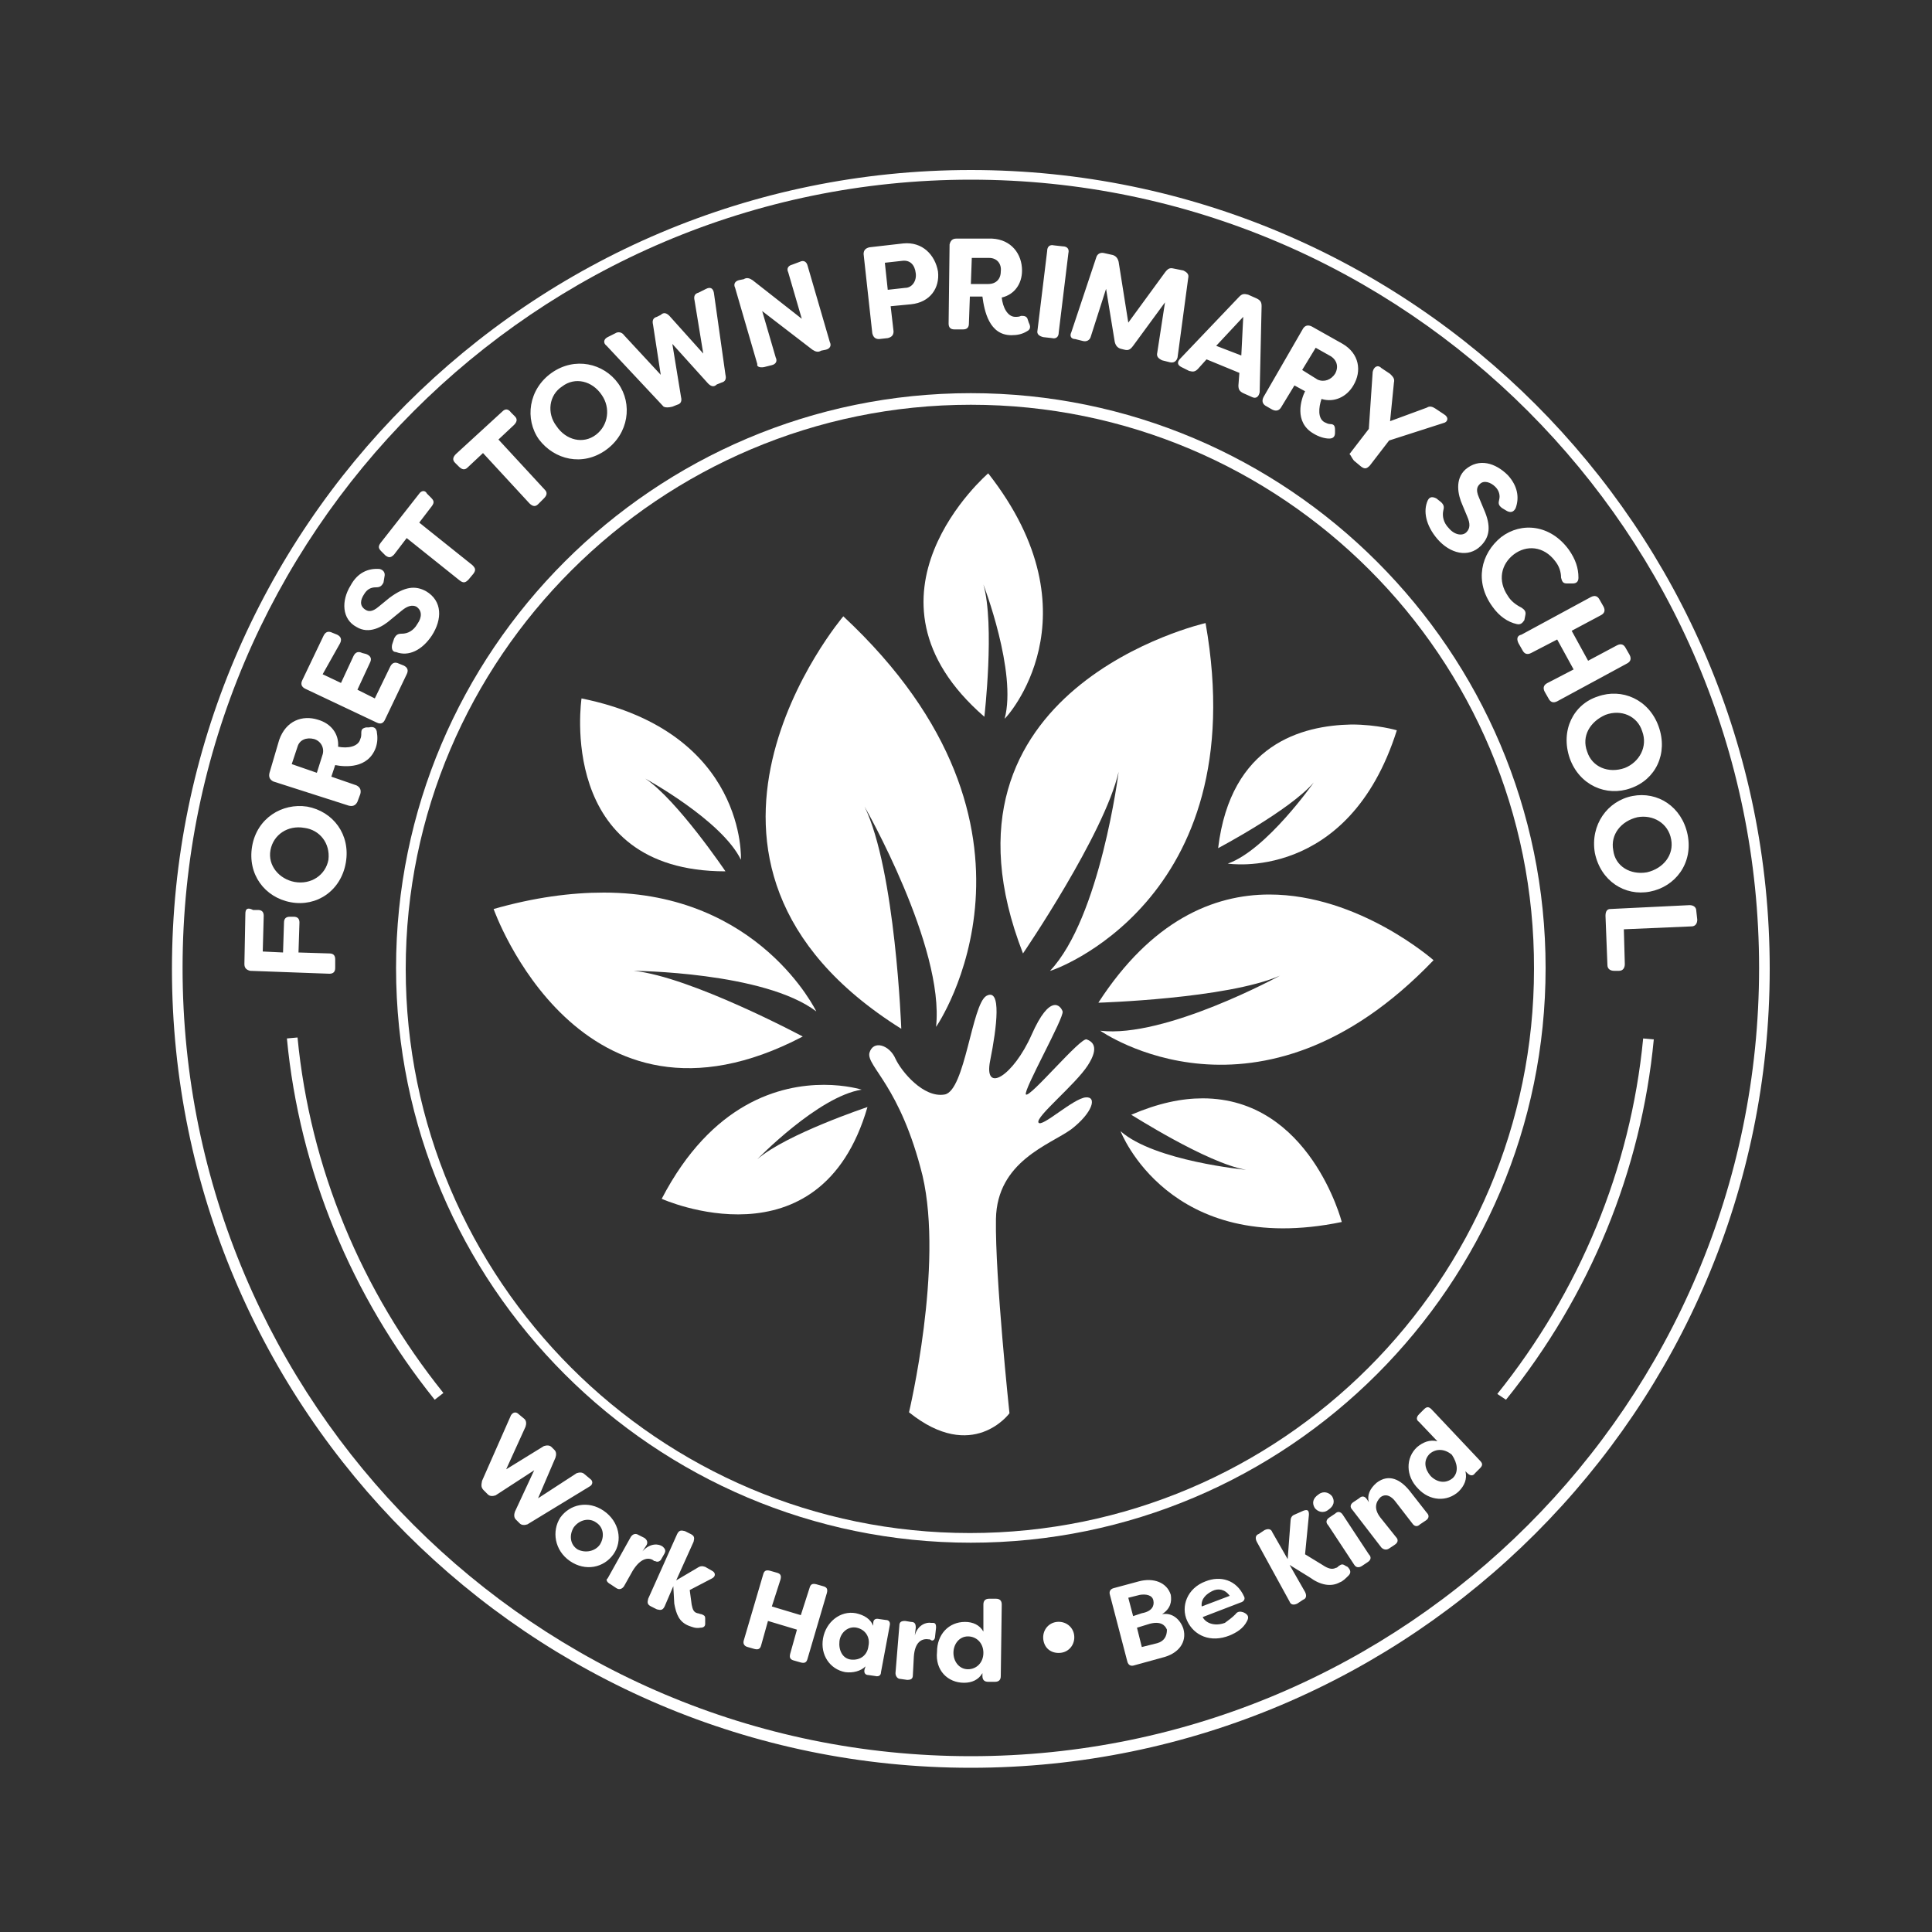
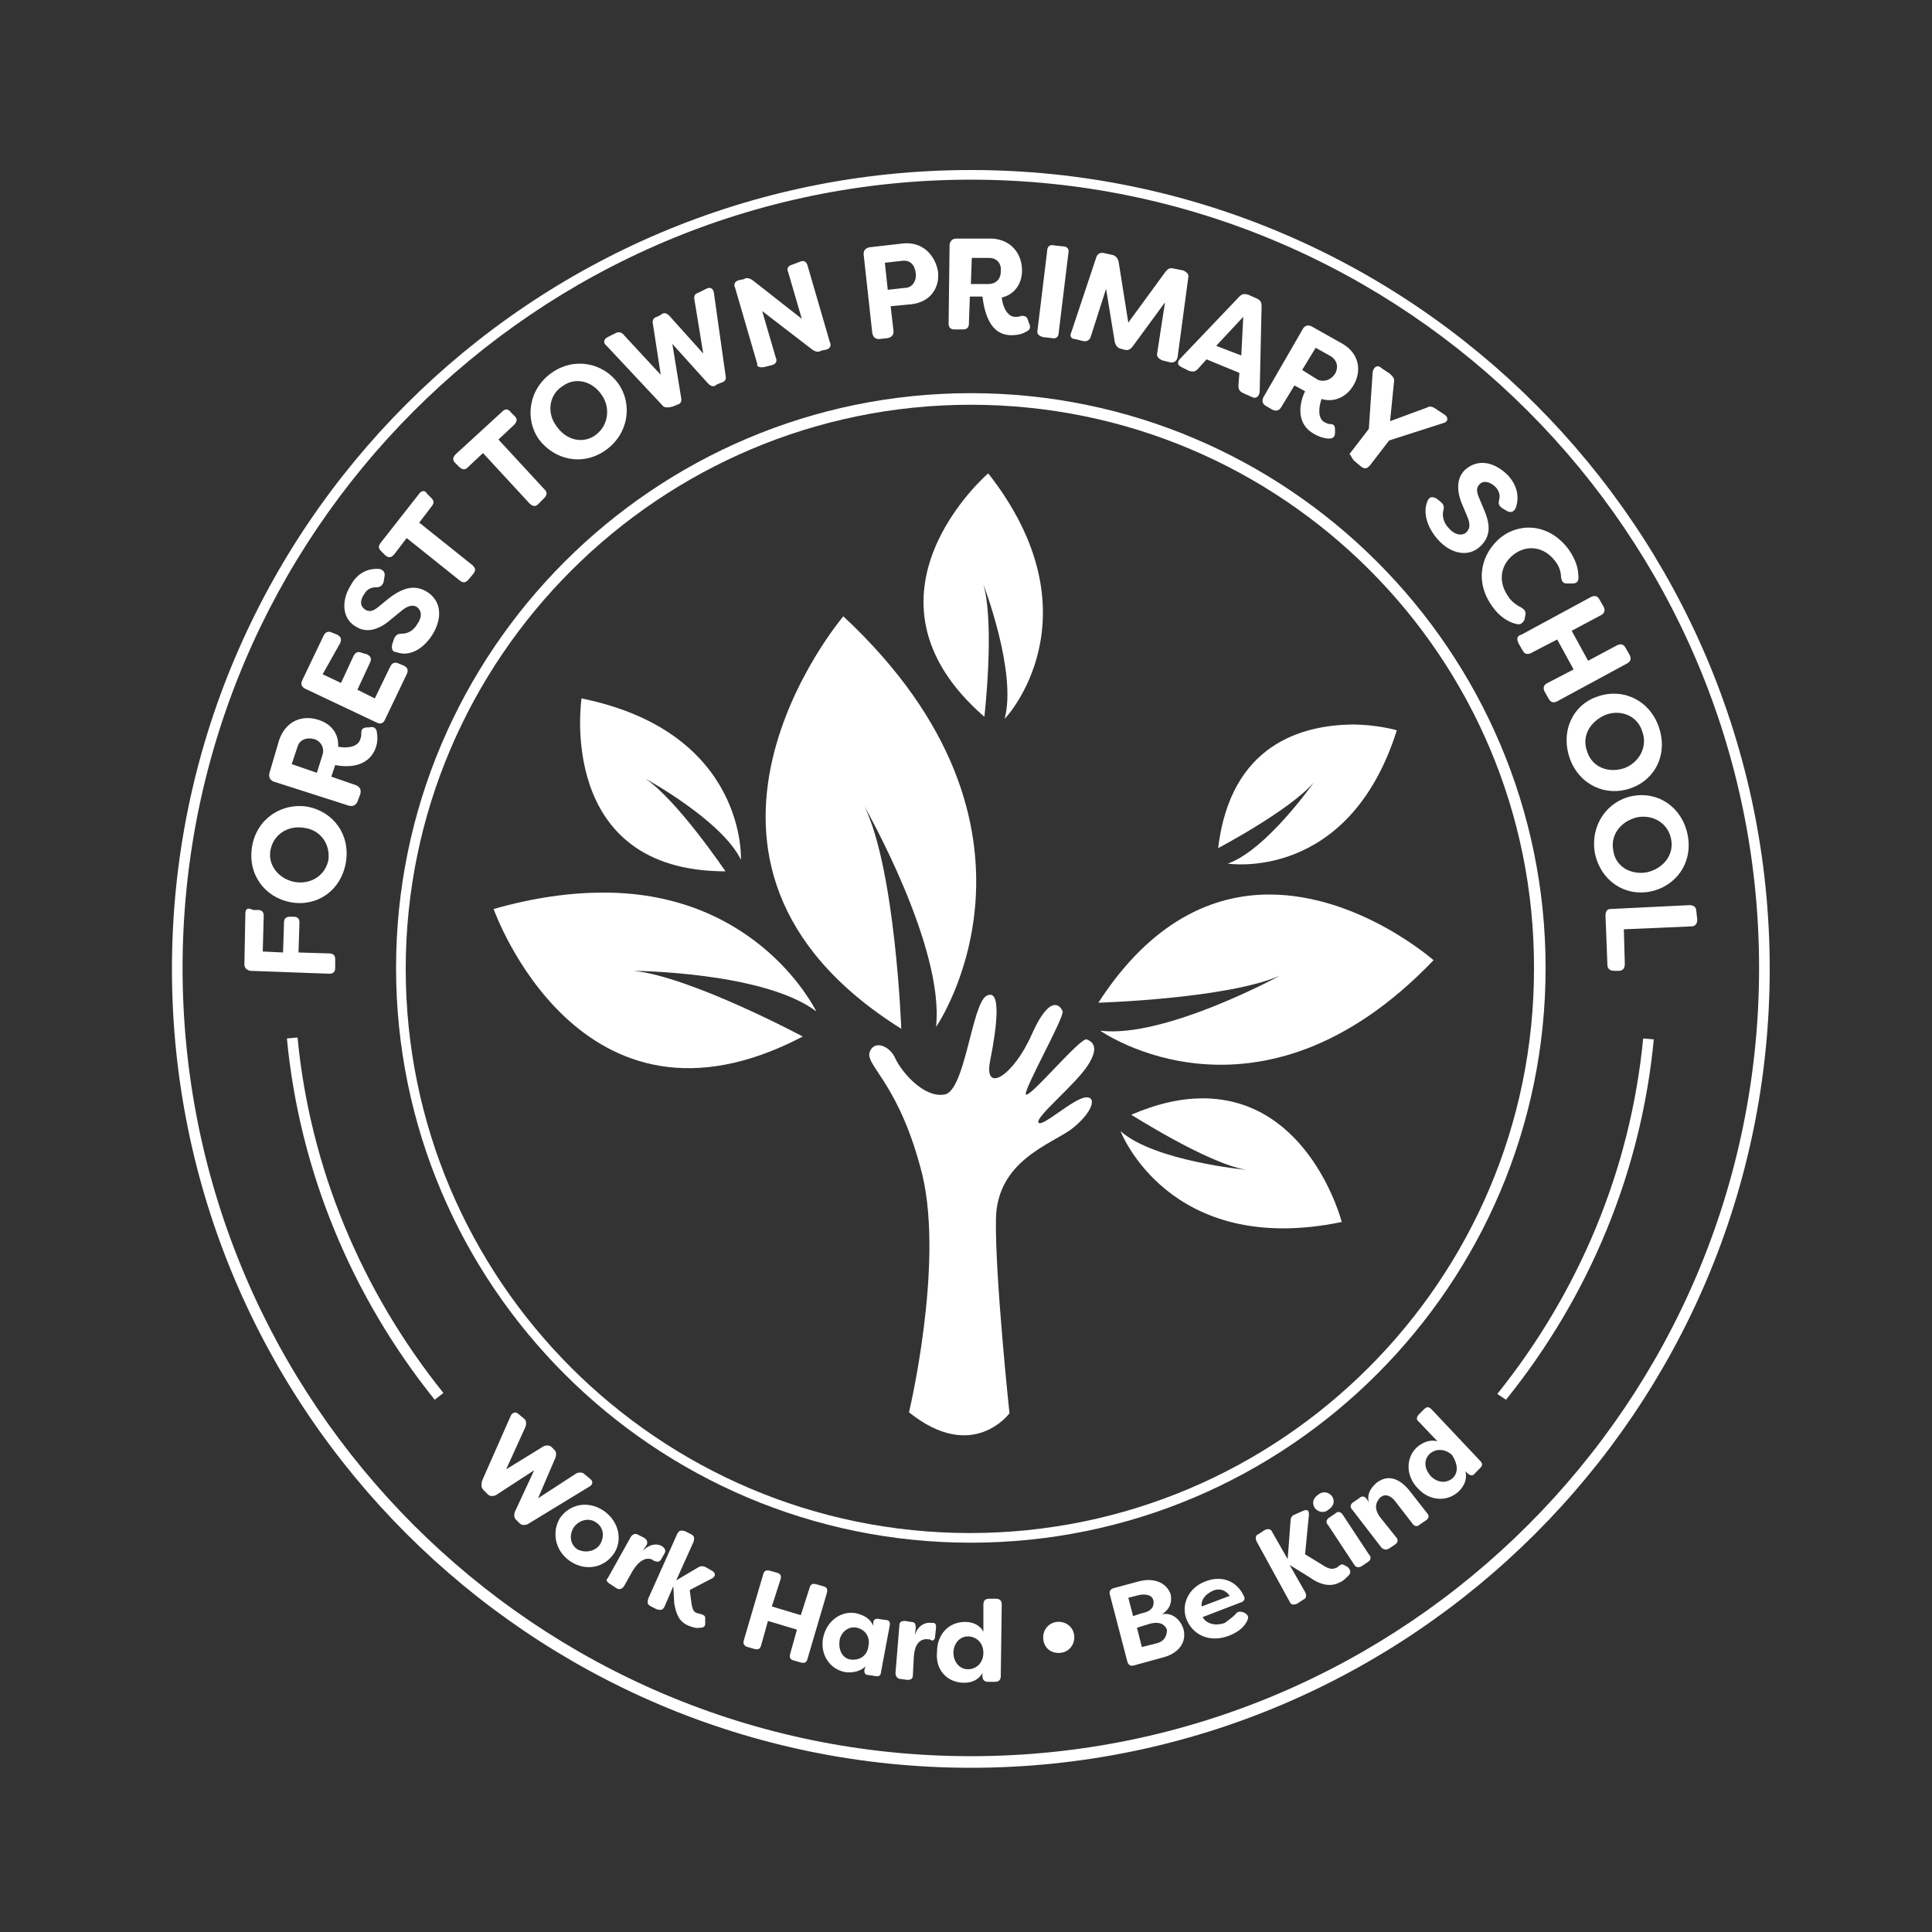
<svg xmlns="http://www.w3.org/2000/svg" xmlns:xlink="http://www.w3.org/1999/xlink" version="1.1" id="Layer_1" x="0px" y="0px" viewBox="0 0 200 200" style="enable-background:new 0 0 200 200;" xml:space="preserve">
  <rect x="0" y="0" width="200" height="200" fill="#333333" stroke="none" />
  <style type="text/css">
	.st0{clip-path:url(#SVGID_00000183962861973939612210000015995619661604611461_);fill:#FFFFFF;}
	.st1{clip-path:url(#SVGID_00000012459069950882257260000009686971004649465753_);fill:#FFFFFF;}
	.st2{clip-path:url(#SVGID_00000147920372739331371230000014149278995664130465_);fill:#FFFFFF;}
	.st3{clip-path:url(#SVGID_00000130648899421425113600000009840089854663060624_);fill:#FFFFFF;}
	.st4{clip-path:url(#SVGID_00000042722495939109039830000003561728407299287436_);fill:#FFFFFF;}
	.st5{clip-path:url(#SVGID_00000021105944111110898100000006656911837000441750_);fill:#FFFFFF;}
	.st6{clip-path:url(#SVGID_00000049185519534233083280000013037122130841955981_);fill:#FFFFFF;}
	.st7{clip-path:url(#SVGID_00000101807421639863886100000009851028389559231667_);fill:#FFFFFF;}
	.st8{clip-path:url(#SVGID_00000032612073427614073160000006439179464748926366_);fill:#FFFFFF;}
	.st9{clip-path:url(#SVGID_00000168824638536118733930000005309052526537331097_);fill:#FFFFFF;}
	.st10{clip-path:url(#SVGID_00000019675026182728728740000016349840741761396113_);fill:#FFFFFF;}
	.st11{clip-path:url(#SVGID_00000043434989175940007360000006900992713374996623_);fill:#FFFFFF;}
	.st12{clip-path:url(#SVGID_00000157296626000869750680000005335192178624983715_);fill:#FFFFFF;}
	.st13{clip-path:url(#SVGID_00000156549692921172604350000014348269574193817243_);fill:#FFFFFF;}
	.st14{clip-path:url(#SVGID_00000170237715541277537030000000676046045963330470_);fill:#FFFFFF;}
	.st15{clip-path:url(#SVGID_00000006667077674160767920000001076087378286019485_);fill:#FFFFFF;}
	.st16{clip-path:url(#SVGID_00000053527216597548244490000017192466393333606562_);fill:#FFFFFF;}
	.st17{clip-path:url(#SVGID_00000024001015309403552600000010150029581928143764_);fill:#FFFFFF;}
</style>
  <g>
    <g>
      <defs>
        <rect id="SVGID_1_" x="17.8" y="17.6" width="165.4" height="165.4" />
      </defs>
      <clipPath id="SVGID_00000176017228797298734750000001943349062964631695_">
        <use xlink:href="#SVGID_1_" style="overflow:visible;" />
      </clipPath>
      <path style="clip-path:url(#SVGID_00000176017228797298734750000001943349062964631695_);fill:#FFFFFF;" d="M94.1,146.2    c0,0,3.6-15.1,1.4-24.5c-2.3-9.3-5.8-11.3-5.5-12.7c0.4-1.4,2.1-0.8,2.7,0.6c0.6,1.3,2.9,4.1,5.1,3.7c2.1-0.4,2.8-9.3,4.3-10.2    c1.6-0.9,1.1,3.2,0.4,6.7s2.4,1.6,4.3-2.7c1.9-4.3,3-3,3.2-2.4s-4.1,8.2-3.8,8.6c0.4,0.4,5.7-6,6.3-5.7c0.5,0.2,1.4,0.7,0.1,2.7    c-1.3,2-5.4,5.3-5.1,5.9c0.3,0.6,3.6-2.5,4.9-2.6c1.2-0.1,0.7,1.6-1.5,3.3c-2.2,1.6-7.7,3.3-7.8,9.3c-0.1,6,1.4,20.1,1.4,20.1    S100.7,151.5,94.1,146.2" />
    </g>
    <g>
      <defs>
        <rect id="SVGID_00000152969279812747208720000018091804062964773270_" x="17.8" y="17.6" width="165.4" height="165.4" />
      </defs>
      <clipPath id="SVGID_00000081605476303845811100000008405965927658917800_">
        <use xlink:href="#SVGID_00000152969279812747208720000018091804062964773270_" style="overflow:visible;" />
      </clipPath>
-       <path style="clip-path:url(#SVGID_00000081605476303845811100000008405965927658917800_);fill:#FFFFFF;" d="M124.8,64.5    c0,0-29.6,6.7-18.9,34.2c0,0,8.4-12.3,9.9-18.8c0,0-1.9,15.1-7.1,20.6C108.7,100.6,129.9,93.4,124.8,64.5" />
    </g>
    <g>
      <defs>
        <rect id="SVGID_00000075141523130967950970000003906936110590319806_" x="17.8" y="17.6" width="165.4" height="165.4" />
      </defs>
      <clipPath id="SVGID_00000085253004923964324490000008692082592911268002_">
        <use xlink:href="#SVGID_00000075141523130967950970000003906936110590319806_" style="overflow:visible;" />
      </clipPath>
      <path style="clip-path:url(#SVGID_00000085253004923964324490000008692082592911268002_);fill:#FFFFFF;" d="M129,121.1    c0,0-9.5-0.9-13-4c0,0,5,13.1,22.9,9.4c0,0-3.3-12.8-14.4-12.8c-2.2,0-4.6,0.5-7.4,1.7C117,115.3,124.9,120.4,129,121.1" />
    </g>
    <g>
      <defs>
-         <rect id="SVGID_00000072245713484208322040000003094626659280269697_" x="17.8" y="17.6" width="165.4" height="165.4" />
-       </defs>
+         </defs>
      <clipPath id="SVGID_00000153680604912242809930000000626840943495457451_">
        <use xlink:href="#SVGID_00000072245713484208322040000003094626659280269697_" style="overflow:visible;" />
      </clipPath>
      <path style="clip-path:url(#SVGID_00000153680604912242809930000000626840943495457451_);fill:#FFFFFF;" d="M68.5,124.1    c0,0,16.4,7.4,21.3-9.5c0,0-8.4,2.8-11.4,5.4c0,0,6.3-6.5,10.8-7.2c0,0-1.6-0.5-3.9-0.5C80.8,112.3,73.7,114.1,68.5,124.1" />
    </g>
    <g>
      <defs>
        <rect id="SVGID_00000121974371581385889910000016504315173059867581_" x="17.8" y="17.6" width="165.4" height="165.4" />
      </defs>
      <clipPath id="SVGID_00000062874298512418579730000003173154931283396021_">
        <use xlink:href="#SVGID_00000121974371581385889910000016504315173059867581_" style="overflow:visible;" />
      </clipPath>
      <path style="clip-path:url(#SVGID_00000062874298512418579730000003173154931283396021_);fill:#FFFFFF;" d="M113.7,103.8    c0,0,13.3-0.4,18.8-2.8c0,0-11.9,6.5-18.6,5.7c0,0,16.4,11.6,34.5-7.3c0,0-7.7-6.8-17-6.8C125.6,92.6,119.2,95.3,113.7,103.8" />
    </g>
    <g>
      <defs>
        <rect id="SVGID_00000090274113987598671230000018019525004101535117_" x="17.8" y="17.6" width="165.4" height="165.4" />
      </defs>
      <clipPath id="SVGID_00000048478646762680117160000014792340563401710749_">
        <use xlink:href="#SVGID_00000090274113987598671230000018019525004101535117_" style="overflow:visible;" />
      </clipPath>
      <path style="clip-path:url(#SVGID_00000048478646762680117160000014792340563401710749_);fill:#FFFFFF;" d="M126.1,87.8    c0,0,7.4-3.9,9.9-6.8c0,0-4.9,7-8.9,8.4c0,0,12.5,2,17.5-13.8c0,0-2-0.6-4.7-0.6C134.8,75.1,127.4,77,126.1,87.8" />
    </g>
    <g>
      <defs>
        <rect id="SVGID_00000044165660534823985950000001173468254465157547_" x="17.8" y="17.6" width="165.4" height="165.4" />
      </defs>
      <clipPath id="SVGID_00000105409498882670830960000008877372397319995071_">
        <use xlink:href="#SVGID_00000044165660534823985950000001173468254465157547_" style="overflow:visible;" />
      </clipPath>
      <path style="clip-path:url(#SVGID_00000105409498882670830960000008877372397319995071_);fill:#FFFFFF;" d="M102.3,49    c0,0-14.8,12.7-0.4,25.2c0,0,1.1-9.5-0.1-13.7c0,0,3.5,9.1,2.2,13.9C104.1,74.4,113.9,63.8,102.3,49" />
    </g>
    <g>
      <defs>
        <rect id="SVGID_00000025429161643996945930000010705187534065670285_" x="17.8" y="17.6" width="165.4" height="165.4" />
      </defs>
      <clipPath id="SVGID_00000009591001087800450790000017589439027236730763_">
        <use xlink:href="#SVGID_00000025429161643996945930000010705187534065670285_" style="overflow:visible;" />
      </clipPath>
      <path style="clip-path:url(#SVGID_00000009591001087800450790000017589439027236730763_);fill:#FFFFFF;" d="M87.3,63.8    c0,0-21.6,25.4,6,42.7c0,0-0.6-16.4-3.8-23c0,0,8.3,14.5,7.4,22.8C97,106.2,110.9,85.8,87.3,63.8" />
    </g>
    <g>
      <defs>
        <rect id="SVGID_00000056423038432231201280000010274192253744942008_" x="17.8" y="17.6" width="165.4" height="165.4" />
      </defs>
      <clipPath id="SVGID_00000181054996354704352260000004472262317631065757_">
        <use xlink:href="#SVGID_00000056423038432231201280000010274192253744942008_" style="overflow:visible;" />
      </clipPath>
      <path style="clip-path:url(#SVGID_00000181054996354704352260000004472262317631065757_);fill:#FFFFFF;" d="M60.2,72.3    c0,0-2.7,17.9,14.9,17.9c0,0-5-7.4-8.3-9.6c0,0,7.9,4.3,9.9,8.4C76.7,89.1,77.4,75.8,60.2,72.3" />
    </g>
    <g>
      <defs>
        <rect id="SVGID_00000130636189315989384520000008574717883372682127_" x="17.8" y="17.6" width="165.4" height="165.4" />
      </defs>
      <clipPath id="SVGID_00000120521776356420816150000005460633459115534978_">
        <use xlink:href="#SVGID_00000130636189315989384520000008574717883372682127_" style="overflow:visible;" />
      </clipPath>
      <path style="clip-path:url(#SVGID_00000120521776356420816150000005460633459115534978_);fill:#FFFFFF;" d="M51.1,94.1    c0,0,8.9,25.3,32,13.2c0,0-11.6-6.2-17.5-6.8c0,0,13.5,0.1,18.9,4.2c0,0-5.9-12.3-22-12.3C59.1,92.4,55.3,92.9,51.1,94.1" />
    </g>
    <g>
      <defs>
        <rect id="SVGID_00000178185088560576112260000002007786109610395529_" x="17.8" y="17.6" width="165.4" height="165.4" />
      </defs>
      <clipPath id="SVGID_00000080923223227542017540000018192475319502593936_">
        <use xlink:href="#SVGID_00000178185088560576112260000002007786109610395529_" style="overflow:visible;" />
      </clipPath>
      <path style="clip-path:url(#SVGID_00000080923223227542017540000018192475319502593936_);fill:#FFFFFF;" d="M100.5,18.6    c-45,0-81.6,36.7-81.6,81.6c0,45,36.6,81.6,81.6,81.6s81.6-36.6,81.6-81.6C182.1,55.3,145.5,18.6,100.5,18.6 M100.5,183    c-45.6,0-82.7-37.1-82.7-82.7s37.1-82.7,82.7-82.7s82.7,37.1,82.7,82.7S146.1,183,100.5,183" />
    </g>
    <g>
      <defs>
        <rect id="SVGID_00000031196141631501281040000014400203635685530522_" x="17.8" y="17.6" width="165.4" height="165.4" />
      </defs>
      <clipPath id="SVGID_00000107557512663242087640000009163193992580586166_">
        <use xlink:href="#SVGID_00000031196141631501281040000014400203635685530522_" style="overflow:visible;" />
      </clipPath>
      <path style="clip-path:url(#SVGID_00000107557512663242087640000009163193992580586166_);fill:#FFFFFF;" d="M100.5,41.9    C68.3,41.9,42,68.1,42,100.3s26.2,58.4,58.4,58.4s58.4-26.2,58.4-58.4C158.9,68,132.7,41.9,100.5,41.9 M100.5,159.7    c-32.8,0-59.5-26.7-59.5-59.5s26.7-59.5,59.5-59.5s59.5,26.7,59.5,59.5S133.3,159.7,100.5,159.7" />
    </g>
    <g>
      <defs>
        <rect id="SVGID_00000003825872491737122740000014151374822712013199_" x="17.8" y="17.6" width="165.4" height="165.4" />
      </defs>
      <clipPath id="SVGID_00000144336570682845638350000012509389774012687280_">
        <use xlink:href="#SVGID_00000003825872491737122740000014151374822712013199_" style="overflow:visible;" />
      </clipPath>
      <path style="clip-path:url(#SVGID_00000144336570682845638350000012509389774012687280_);fill:#FFFFFF;" d="M155.9,144.9l-0.9-0.6    c8.5-10.6,13.8-23.3,15.1-36.8l1.1,0.1C169.9,121.2,164.6,134.1,155.9,144.9" />
    </g>
    <g>
      <defs>
        <rect id="SVGID_00000057141556402742549560000006728106708690427307_" x="17.8" y="17.6" width="165.4" height="165.4" />
      </defs>
      <clipPath id="SVGID_00000041997233788034245230000005255893303119870907_">
        <use xlink:href="#SVGID_00000057141556402742549560000006728106708690427307_" style="overflow:visible;" />
      </clipPath>
      <path style="clip-path:url(#SVGID_00000041997233788034245230000005255893303119870907_);fill:#FFFFFF;" d="M45,144.9    c-8.6-10.7-14-23.7-15.3-37.4l1.1-0.1c1.3,13.5,6.6,26.2,15.1,36.8L45,144.9z" />
    </g>
    <g>
      <defs>
        <rect id="SVGID_00000045599579712542139060000002914593132596073879_" x="17.8" y="17.6" width="165.4" height="165.4" />
      </defs>
      <clipPath id="SVGID_00000161624794728165206230000010738104351178239885_">
        <use xlink:href="#SVGID_00000045599579712542139060000002914593132596073879_" style="overflow:visible;" />
      </clipPath>
      <path style="clip-path:url(#SVGID_00000161624794728165206230000010738104351178239885_);fill:#FFFFFF;" d="M100.2,172.8    c-0.9,0-1.5-0.8-1.5-1.7c0-0.9,0.6-1.7,1.5-1.7c0.9,0,1.6,0.7,1.6,1.7S101.1,172.8,100.2,172.8 M99.8,174.2c0.8,0,1.5-0.3,1.9-1    v0.3c0,0.4,0.2,0.6,0.6,0.6h0.7c0.4,0,0.6-0.2,0.6-0.6l0.1-7.4c0-0.4-0.2-0.6-0.6-0.6h-0.7c-0.4,0-0.6,0.2-0.6,0.6v2.8    c-0.4-0.7-1.1-1-1.9-1c-1.7,0-2.9,1.3-2.9,3.1C96.8,172.9,98.1,174.2,99.8,174.2 M93.2,173.8l0.7,0.1c0.4,0,0.6-0.1,0.6-0.5    l0.1-1.9c0.1-1.5,0.8-1.9,1.5-1.8c0.1,0,0.2,0,0.3,0.1c0.2,0.1,0.4-0.1,0.4-0.4l0.1-0.9c0-0.2,0-0.5-0.3-0.5h-0.2    c-0.5-0.1-1.4,0.2-1.7,1.3l0.1-0.8c0-0.4-0.1-0.6-0.5-0.6l-0.6-0.1c-0.4,0-0.6,0.1-0.6,0.5l-0.4,4.9    C92.7,173.5,92.9,173.8,93.2,173.8 M88.1,171.8c-0.9-0.1-1.3-1-1.2-1.9s0.9-1.6,1.8-1.4s1.4,1,1.2,1.9    C89.8,171.3,89.1,171.9,88.1,171.8 M87.5,173.1c0.8,0.1,1.6-0.1,2.1-0.6l-0.1,0.3c-0.1,0.4,0.1,0.6,0.4,0.6l0.7,0.1    c0.4,0.1,0.6-0.1,0.6-0.4l0.9-4.8c0.1-0.4-0.1-0.6-0.4-0.6l-0.7-0.1c-0.4-0.1-0.6,0.1-0.6,0.4v0.3c-0.3-0.7-0.9-1.1-1.8-1.3    c-1.6-0.3-3.1,0.9-3.4,2.6C84.9,171.3,85.9,172.8,87.5,173.1 M77.4,170.5l0.7,0.2c0.4,0.1,0.6,0,0.7-0.4l0.7-2.5l3,0.9l-0.7,2.5    c-0.1,0.4,0,0.6,0.4,0.7l0.7,0.2c0.4,0.1,0.6,0,0.7-0.4l2-6.8c0.1-0.4,0-0.6-0.4-0.7l-0.7-0.2c-0.4-0.1-0.6,0-0.7,0.4l-0.9,2.8    l-3-0.9l0.9-2.8c0.1-0.4,0-0.6-0.4-0.7l-0.7-0.2c-0.4-0.1-0.6,0-0.7,0.4l-2,6.8C76.9,170.1,77,170.4,77.4,170.5 M71.3,168.3    c0.3,0.1,0.7,0.3,1.2,0.2c0.4,0,0.5-0.2,0.5-0.4v-0.6c0-0.2-0.1-0.3-0.4-0.4c-0.1,0-0.3-0.1-0.4-0.1c-0.4-0.1-0.5-0.4-0.6-0.9    l-0.2-1.5l2.3-1.2c0.4-0.2,0.4-0.6,0-0.8l-0.7-0.4c-0.3-0.1-0.5-0.1-0.8,0.1l-2.2,1.3l1.8-4c0.1-0.4,0.1-0.6-0.3-0.8l-0.6-0.3    c-0.4-0.1-0.6-0.1-0.8,0.3l-3,6.7c-0.1,0.4-0.1,0.6,0.3,0.8l0.6,0.3c0.4,0.1,0.6,0.1,0.8-0.3l0.9-2.1l0.1,1.8    C70,167.1,70.3,167.9,71.3,168.3 M63.2,164l0.6,0.4c0.3,0.2,0.6,0.1,0.8-0.2l0.9-1.6c0.8-1.3,1.6-1.4,2.1-1.1    c0.1,0.1,0.1,0.1,0.2,0.1c0.2,0.1,0.4,0.1,0.6-0.1l0.4-0.7c0.1-0.2,0.1-0.4-0.1-0.6l-0.1-0.1c-0.4-0.3-1.3-0.4-2.1,0.5l0.4-0.6    c0.2-0.3,0.1-0.6-0.2-0.8l-0.6-0.3c-0.3-0.2-0.6-0.1-0.8,0.2l-2.4,4.3C62.7,163.5,62.8,163.8,63.2,164 M59.8,160.4    c-0.8-0.5-0.9-1.5-0.4-2.3c0.6-0.8,1.6-1,2.3-0.5c0.8,0.5,0.9,1.5,0.4,2.3C61.6,160.6,60.6,160.8,59.8,160.4 M59,161.6    c1.6,1.1,3.5,0.7,4.5-0.7c1-1.4,0.6-3.4-1-4.5c-1.6-1.1-3.5-0.7-4.5,0.7C57.1,158.5,57.4,160.5,59,161.6 M50.1,154.3l0.4,0.4    c0.2,0.2,0.5,0.2,0.8,0.1l4-2.6l-2,4.3c-0.1,0.3-0.1,0.6,0.1,0.8l0.4,0.4c0.2,0.2,0.5,0.2,0.8,0.1l6.4-3.9    c0.4-0.2,0.4-0.6,0.1-0.8l-0.6-0.5c-0.2-0.2-0.5-0.2-0.8-0.1l-4,2.6l1.8-4.2c0.1-0.3,0.1-0.6-0.1-0.8l-0.3-0.3    c-0.2-0.2-0.5-0.2-0.8-0.1l-3.9,2.4l2-4.4c0.1-0.3,0.1-0.6-0.1-0.8l-0.6-0.5c-0.3-0.3-0.6-0.2-0.8,0.1l-3,6.8    C49.8,153.8,49.8,154,50.1,154.3" />
    </g>
    <g>
      <defs>
        <rect id="SVGID_00000108297030677637953210000002932642558499059840_" x="17.8" y="17.6" width="165.4" height="165.4" />
      </defs>
      <clipPath id="SVGID_00000119812119453875156920000003692822645462395057_">
        <use xlink:href="#SVGID_00000108297030677637953210000002932642558499059840_" style="overflow:visible;" />
      </clipPath>
      <path style="clip-path:url(#SVGID_00000119812119453875156920000003692822645462395057_);fill:#FFFFFF;" d="M109.8,171.1    c0.9-0.1,1.5-0.9,1.4-1.8c-0.1-0.9-0.9-1.5-1.8-1.4c-0.9,0.1-1.5,0.9-1.4,1.8C108.1,170.6,108.8,171.2,109.8,171.1" />
    </g>
    <g>
      <defs>
        <rect id="SVGID_00000168119009206479862810000014870428049191182507_" x="17.8" y="17.6" width="165.4" height="165.4" />
      </defs>
      <clipPath id="SVGID_00000079450119396913106160000015164118483969593228_">
        <use xlink:href="#SVGID_00000168119009206479862810000014870428049191182507_" style="overflow:visible;" />
      </clipPath>
      <path style="clip-path:url(#SVGID_00000079450119396913106160000015164118483969593228_);fill:#FFFFFF;" d="M150.4,153    c-0.7,0.6-1.6,0.5-2.3-0.2c-0.6-0.7-0.8-1.6-0.1-2.3c0.7-0.6,1.6-0.5,2.3,0.1C150.9,151.5,151,152.4,150.4,153 M151,154.4    c0.6-0.6,0.9-1.3,0.7-2.1l0.2,0.2c0.3,0.3,0.6,0.3,0.8,0l0.5-0.5c0.3-0.3,0.3-0.5,0-0.8l-5-5.3c-0.3-0.3-0.5-0.3-0.8,0l-0.5,0.5    c-0.3,0.3-0.3,0.6,0,0.8l1.9,2c-0.8-0.2-1.5,0.1-2.1,0.6c-1.2,1.1-1.2,3,0.1,4.3C148,155.4,149.8,155.5,151,154.4 M143.8,160.3    l0.6-0.4c0.3-0.2,0.4-0.5,0.1-0.8l-1.6-2c-0.7-0.9-0.5-1.6,0-2.1c0.5-0.4,1.1-0.2,1.6,0.5l1.7,2.2c0.2,0.3,0.5,0.4,0.8,0.1    l0.6-0.4c0.3-0.2,0.4-0.5,0.1-0.8l-1.8-2.3c-0.9-1.1-2.1-1.8-3.4-0.8c-0.7,0.6-1,1.3-0.8,2l-0.2-0.3c-0.2-0.3-0.5-0.4-0.8-0.1    l-0.6,0.4c-0.3,0.2-0.4,0.5-0.1,0.8l3,3.9C143.2,160.4,143.5,160.5,143.8,160.3 M141,162.1l0.6-0.4c0.3-0.2,0.4-0.5,0.1-0.8    l-2.7-4.1c-0.2-0.3-0.5-0.4-0.8-0.1l-0.6,0.4c-0.3,0.2-0.4,0.5-0.1,0.8l2.7,4.1C140.4,162.3,140.7,162.3,141,162.1 M137.5,156.3    c0.6-0.4,0.7-0.9,0.4-1.4c-0.3-0.4-0.9-0.6-1.4-0.2c-0.6,0.4-0.7,0.9-0.4,1.4C136.4,156.5,137,156.7,137.5,156.3 M138.7,163.8    c0.3-0.1,0.6-0.4,0.9-0.7c0.3-0.3,0.2-0.6-0.1-0.9l-0.2-0.1c-0.3-0.2-0.4-0.2-0.7,0c-0.1,0.1-0.2,0.2-0.3,0.2    c-0.4,0.2-0.8,0.1-1.4-0.3l-1.8-1.1l0.4-4.1c0-0.4-0.1-0.6-0.6-0.4l-0.9,0.4c-0.3,0.1-0.4,0.4-0.4,0.6l-0.3,4l-1.6-2.8    c-0.1-0.3-0.4-0.4-0.8-0.2l-0.6,0.4c-0.3,0.1-0.4,0.4-0.2,0.8l3.4,6.2c0.1,0.3,0.4,0.4,0.8,0.2l0.6-0.4c0.3-0.1,0.4-0.4,0.2-0.8    l-1.6-2.8l2.1,1.3C136.7,164.1,137.8,164.3,138.7,163.8 M124.4,166.3c-0.1-0.8,0.5-1.3,1.1-1.6s1.3-0.2,1.8,0.5L124.4,166.3z     M127.3,169.3c0.7-0.3,1.4-0.7,1.8-1.5c0.2-0.4,0.1-0.6-0.2-0.8l-0.2-0.1c-0.3-0.1-0.6-0.1-0.8,0.2c-0.4,0.4-0.7,0.6-1.1,0.9    c-1.1,0.4-2,0-2.3-0.6l3.9-1.5c0.4-0.1,0.5-0.4,0.4-0.6c-0.8-1.8-2.5-2.2-4-1.6c-1.9,0.7-2.6,2.6-1.9,4.1    C123.6,169.3,125.3,170.1,127.3,169.3 M119.8,170.1l-1.6,0.4l-0.5-2l1.3-0.4c1.1-0.3,1.6,0.1,1.8,0.6    C120.8,169.4,120.5,169.9,119.8,170.1 M118,165.1c0.6-0.1,1.3,0,1.4,0.6c0.1,0.5-0.1,1.1-1.2,1.3l-0.9,0.3l-0.5-1.9L118,165.1z     M120.3,167.1c0.9-0.6,1-1.3,0.9-2c-0.4-1.3-1.8-1.8-3.3-1.4l-2.6,0.7c-0.4,0.1-0.5,0.4-0.4,0.7l1.8,6.9c0.1,0.4,0.4,0.5,0.7,0.4    l2.9-0.8c1.7-0.4,2.6-1.6,2.2-3C122.2,167.7,121.4,166.9,120.3,167.1" />
    </g>
    <g>
      <defs>
        <rect id="SVGID_00000134936655137839854100000006463116061284178076_" x="17.8" y="17.6" width="165.4" height="165.4" />
      </defs>
      <clipPath id="SVGID_00000057838461804234780630000016941883589821349258_">
        <use xlink:href="#SVGID_00000134936655137839854100000006463116061284178076_" style="overflow:visible;" />
      </clipPath>
      <path style="clip-path:url(#SVGID_00000057838461804234780630000016941883589821349258_);fill:#FFFFFF;" d="M166.2,94.8l0.2,5.1    c0,0.4,0.3,0.6,0.7,0.6h0.5c0.4,0,0.6-0.3,0.6-0.7l-0.1-3.6l7-0.3c0.4,0,0.6-0.3,0.6-0.7l-0.1-0.9c0-0.4-0.3-0.6-0.7-0.6l-8.2,0.4    C166.4,94.1,166.2,94.3,166.2,94.8 M167,88c-0.3-1.6,0.8-3,2.5-3.4c1.6-0.3,3.2,0.6,3.5,2.3c0.3,1.6-0.8,3-2.5,3.4    C168.8,90.6,167.2,89.7,167,88 M165.1,88.3c0.6,2.9,3.1,4.5,5.7,4s4.5-2.9,3.9-5.9c-0.6-2.9-3.1-4.5-5.7-4    C166.4,82.9,164.6,85.4,165.1,88.3 M164.3,77.8c-0.6-1.6,0.3-3.1,1.9-3.8c1.6-0.6,3.3,0.1,3.8,1.7c0.6,1.6-0.3,3.2-1.8,3.8    C166.5,80.1,164.8,79.4,164.3,77.8 M162.5,78.5c1,2.8,3.8,4,6.3,3.1c2.6-0.9,3.9-3.6,2.9-6.4c-1-2.8-3.8-4-6.3-3.1    C162.9,72.9,161.5,75.6,162.5,78.5 M157.2,66.6l0.4,0.7c0.2,0.4,0.5,0.5,0.9,0.3l2.7-1.4l1.7,3.1l-2.7,1.4    c-0.4,0.2-0.5,0.5-0.3,0.9l0.4,0.7c0.2,0.4,0.5,0.5,0.9,0.3l7.2-3.9c0.4-0.2,0.5-0.5,0.3-0.9l-0.4-0.7c-0.2-0.4-0.5-0.5-0.9-0.3    l-3,1.6l-1.7-3.1l3-1.6c0.4-0.2,0.5-0.5,0.3-0.9l-0.4-0.7c-0.2-0.4-0.5-0.5-0.9-0.3l-7.2,3.9C157,65.8,157,66.2,157.2,66.6     M154.5,62.8c0.7,1,1.6,1.6,2.5,1.8c0.4,0.1,0.6-0.1,0.8-0.4l0.1-0.5c0.1-0.4-0.1-0.6-0.4-0.8c-0.6-0.3-1.1-0.7-1.4-1.2    c-1.1-1.6-0.7-3.3,0.6-4.3s3.1-0.9,4.3,0.7c0.4,0.5,0.6,1.1,0.6,1.7c0.1,0.4,0.2,0.6,0.6,0.6h0.6c0.4,0,0.6-0.2,0.6-0.6    c0-1-0.3-1.9-1-2.9c-1.9-2.6-4.9-2.9-7-1.3C153.3,57.3,152.6,60.2,154.5,62.8 M148.8,55.8c1.3,1.5,3.2,2,4.5,0.7    c0.9-0.9,1.1-2,0.3-3.8l-0.5-1.2c-0.4-0.9-0.1-1.2,0.1-1.4c0.4-0.4,1.1-0.2,1.6,0.3c0.4,0.4,0.5,0.9,0.4,1.3    c-0.1,0.4-0.1,0.6,0.3,0.9l0.5,0.3c0.4,0.2,0.7,0.1,0.9-0.3c0.4-1.1,0.2-2.3-0.8-3.4c-1.3-1.3-3-1.8-4.4-0.6    c-1.1,1-0.8,2.6-0.3,3.7l0.5,1.2c0.3,0.7,0.3,1.2-0.1,1.6c-0.4,0.4-1.2,0.3-1.8-0.4c-0.6-0.6-0.7-1.3-0.6-1.8    c0.1-0.4,0.1-0.6-0.2-0.9l-0.5-0.4c-0.4-0.2-0.7-0.2-0.9,0.2C147.3,52.9,147.6,54.4,148.8,55.8 M140.3,47.8l0.6,0.5    c0.4,0.3,0.6,0.2,0.9-0.1l2-2.6l5.6-1.8c0.5-0.1,0.6-0.6,0.1-0.9l-0.9-0.6c-0.3-0.2-0.6-0.3-0.9-0.1l-3.8,1.4l0.4-4    c0.1-0.4-0.1-0.6-0.4-0.9l-0.9-0.6c-0.4-0.4-0.8-0.1-0.9,0.4l-0.4,5.9l-2,2.6C139.9,47.2,140,47.6,140.3,47.8 M134.8,38.3l1.4-2.3    l1.6,0.9c0.6,0.4,0.8,1.1,0.4,1.8c-0.4,0.6-1.1,0.9-1.8,0.6L134.8,38.3z M136,44.9c0.5,0.3,1.1,0.5,1.6,0.5c0.4,0,0.6-0.2,0.6-0.6    v-0.3c0-0.4-0.1-0.6-0.5-0.6c-0.2,0-0.4-0.1-0.6-0.2c-0.7-0.4-0.6-1.5-0.3-2.4c1.3,0.4,2.6-0.2,3.3-1.4c0.9-1.5,0.6-3.3-1.1-4.3    l-3.2-1.8c-0.4-0.2-0.7-0.1-0.9,0.2l-4.1,7.1c-0.2,0.4-0.1,0.7,0.2,0.9l0.7,0.4c0.4,0.2,0.7,0.1,0.9-0.2l1.4-2.3l1.1,0.6    C134.7,41.3,133.9,43.7,136,44.9 M125.9,35.8l2.8-3l-0.2,4L125.9,35.8z M122.3,38l0.8,0.4c0.4,0.1,0.6,0.1,0.9-0.2l0.9-1l3.4,1.4    l-0.1,1.3c0,0.4,0.1,0.6,0.5,0.8l0.9,0.4c0.4,0.2,0.7,0,0.8-0.5l0.2-8.9c0-0.4-0.1-0.6-0.5-0.8l-0.9-0.4c-0.4-0.1-0.6-0.1-0.9,0.2    l-6.1,6.4C121.8,37.5,121.9,37.8,122.3,38 M111.3,35.1l0.8,0.2c0.4,0.1,0.7-0.1,0.8-0.4l1.6-5l0.9,5.5c0.1,0.4,0.3,0.6,0.6,0.7    l0.4,0.1c0.4,0.1,0.6,0,0.9-0.4l3.3-4.5l-0.8,5.2c-0.1,0.4,0.1,0.6,0.5,0.8l0.8,0.2c0.4,0.1,0.7-0.1,0.8-0.5l1.1-8.2    c0.1-0.4-0.1-0.6-0.5-0.8l-1-0.2c-0.4-0.1-0.6,0-0.9,0.4l-3.8,5.2l-1-6.3c-0.1-0.4-0.3-0.6-0.6-0.7l-0.9-0.2    c-0.4-0.1-0.7,0.1-0.8,0.4l-2.6,7.8C110.7,34.8,110.9,35.1,111.3,35.1 M108,34.9l0.9,0.1c0.4,0.1,0.7-0.1,0.7-0.6l1-8.2    c0.1-0.4-0.1-0.7-0.6-0.7l-0.9-0.1c-0.4-0.1-0.7,0.1-0.7,0.6l-1,8.2C107.3,34.6,107.6,34.8,108,34.9 M100.5,29.5l0.1-2.8h1.8    c0.8,0,1.3,0.6,1.2,1.4c0,0.8-0.5,1.3-1.3,1.3H100.5z M104.7,34.7c0.6,0,1.1-0.1,1.6-0.4c0.4-0.2,0.4-0.5,0.2-0.9l-0.1-0.3    c-0.1-0.4-0.4-0.4-0.7-0.4c-0.2,0.1-0.4,0.1-0.6,0.1c-0.8,0-1.3-1-1.4-2c1.3-0.3,2.1-1.4,2.1-2.8c0-1.7-1.1-3.2-3.1-3.3L99,24.7    c-0.4,0-0.6,0.2-0.7,0.6l-0.1,8.2c0,0.4,0.2,0.6,0.6,0.6h0.9c0.4,0,0.6-0.2,0.6-0.6l0.1-2.8h1.3C101.9,32.2,102.4,34.7,104.7,34.7     M93.7,29.8L91.9,30l-0.3-2.8l1.8-0.2c0.8-0.1,1.3,0.4,1.4,1.3C94.9,29.1,94.4,29.8,93.7,29.8 M93.5,25.2L90,25.6    c-0.4,0.1-0.6,0.3-0.6,0.7l0.9,8.2c0.1,0.4,0.3,0.6,0.7,0.6l0.9-0.1c0.4-0.1,0.6-0.3,0.6-0.7l-0.3-2.6l2.1-0.2    c2-0.2,3-1.7,2.8-3.4C96.8,26.4,95.5,25,93.5,25.2 M79.1,38l0.8-0.2c0.4-0.1,0.6-0.4,0.4-0.8l-1.4-4.8l5.2,4    c0.3,0.2,0.6,0.3,0.9,0.1l0.5-0.1c0.4-0.1,0.6-0.4,0.4-0.8l-2.3-7.9c-0.1-0.4-0.4-0.6-0.8-0.4L82,27.4c-0.4,0.1-0.6,0.4-0.4,0.8    L83,33l-5.1-4c-0.3-0.2-0.6-0.3-0.9-0.1L76.5,29c-0.4,0.1-0.6,0.4-0.4,0.8l2.3,7.9C78.3,37.9,78.6,38.1,79.1,38 M69.6,42.1    l0.5-0.2c0.4-0.1,0.5-0.4,0.4-0.8l-0.9-5.5l3.7,4.1c0.3,0.3,0.6,0.4,0.9,0.1l0.5-0.2c0.4-0.1,0.5-0.4,0.4-0.8l-1.2-8.5    c-0.1-0.5-0.4-0.6-0.8-0.4l-0.8,0.4c-0.4,0.1-0.5,0.4-0.4,0.8l0.9,5.5l-3.5-3.9c-0.3-0.3-0.6-0.4-0.9-0.1l-0.4,0.2    c-0.4,0.1-0.5,0.4-0.4,0.8l0.8,5.2l-3.8-4.1c-0.2-0.3-0.6-0.4-0.9-0.2l-0.8,0.4c-0.4,0.2-0.5,0.6-0.1,0.9l5.9,6.3    C68.9,42.2,69.2,42.2,69.6,42.1 M61.7,45c-1.3,1-3.1,0.6-4.1-0.9c-1-1.3-0.8-3.2,0.6-4.1c1.3-1,3.1-0.6,4.1,0.9    C63.2,42.2,63,44,61.7,45 M62.7,46.6c2.4-1.7,2.8-4.8,1.3-6.9s-4.5-2.8-6.9-1.1c-2.4,1.7-2.8,4.8-1.3,6.9    C57.4,47.6,60.3,48.3,62.7,46.6 M52,42.6L47.2,47c-0.3,0.3-0.4,0.6-0.1,0.9l0.4,0.4c0.3,0.3,0.6,0.4,0.9,0.1l1.6-1.5l4.8,5.2    c0.3,0.3,0.6,0.4,0.9,0.1l0.6-0.6c0.3-0.3,0.4-0.6,0.1-0.9l-4.8-5.2l1.6-1.5c0.3-0.3,0.4-0.6,0.1-0.9l-0.4-0.4    C52.6,42.3,52.3,42.3,52,42.6 M43.4,51.1l-4,5.1c-0.3,0.4-0.2,0.6,0.1,0.9l0.4,0.4c0.4,0.3,0.6,0.2,0.9-0.1l1.3-1.7l5.5,4.4    c0.4,0.3,0.6,0.2,0.9-0.1l0.5-0.6c0.3-0.4,0.2-0.6-0.1-0.9l-5.5-4.4l1.3-1.7c0.3-0.4,0.2-0.6-0.1-0.9l-0.4-0.4    C44,50.7,43.6,50.8,43.4,51.1 M44.7,65.8c1.1-1.7,1.1-3.6-0.6-4.6c-1.1-0.6-2.2-0.5-3.8,0.7l-1.1,0.9c-0.7,0.6-1.1,0.5-1.4,0.3    c-0.6-0.4-0.5-1-0.1-1.6c0.3-0.5,0.7-0.7,1.2-0.7c0.4,0,0.6-0.1,0.8-0.5l0.1-0.6c0.1-0.4-0.1-0.7-0.5-0.8c-1.2-0.1-2.3,0.4-3,1.7    c-1,1.6-0.9,3.5,0.6,4.3c1.3,0.8,2.7,0,3.6-0.8l1.1-0.9c0.6-0.5,1.1-0.6,1.5-0.4c0.6,0.4,0.6,1.1,0.1,1.8c-0.4,0.7-1,1-1.6,1    c-0.4,0-0.6,0.1-0.8,0.5l-0.2,0.6c-0.1,0.4,0,0.8,0.4,0.8C42.3,68,43.7,67.3,44.7,65.8 M35.2,66.6c0.2-0.4,0.1-0.7-0.3-0.9    l-0.5-0.2c-0.4-0.2-0.7-0.1-0.9,0.3l-2.2,4.6c-0.2,0.4-0.1,0.7,0.3,0.9l7.4,3.5c0.4,0.2,0.7,0.1,0.9-0.4l2.2-4.6    c0.2-0.4,0.1-0.7-0.3-0.9l-0.5-0.2c-0.4-0.2-0.7-0.1-0.9,0.3l-1.6,3.3l-1.8-0.9l1.3-2.8c0.2-0.4,0.1-0.7-0.4-0.9l-0.4-0.1    c-0.4-0.2-0.7-0.1-0.9,0.3l-1.3,2.8l-1.9-0.9L35.2,66.6z M32.8,80l-2.6-0.9l0.6-1.8c0.2-0.7,0.9-1,1.7-0.8    c0.7,0.2,1.1,0.9,0.9,1.6L32.8,80z M38.9,77.4c0.2-0.6,0.2-1.1,0.1-1.7c-0.1-0.4-0.4-0.5-0.8-0.4h-0.3c-0.4,0.1-0.5,0.2-0.5,0.6    c0,0.2,0,0.4-0.1,0.6c-0.2,0.8-1.3,1-2.3,0.8c0.1-1.3-0.7-2.4-2.1-2.8c-1.6-0.5-3.3,0.1-4,2.1L27.9,80c-0.1,0.4,0,0.7,0.4,0.9    l7.8,2.5c0.4,0.1,0.7,0,0.9-0.4l0.3-0.8c0.1-0.4,0-0.7-0.4-0.9l-2.6-0.9l0.4-1.2C35.7,79.4,38.1,79.6,38.9,77.4 M34,89    c-0.3,1.6-1.8,2.6-3.5,2.3c-1.6-0.3-2.8-1.7-2.5-3.3c0.3-1.6,1.8-2.6,3.5-2.3C33.1,85.9,34.2,87.3,34,89 M35.8,89.3    c0.5-2.9-1.3-5.3-4-5.8c-2.6-0.4-5.2,1.2-5.7,4.1s1.3,5.3,4,5.8S35.3,92.2,35.8,89.3 M25.4,94.6l-0.1,5.2c0,0.4,0.2,0.6,0.6,0.7    l8.2,0.3c0.4,0,0.6-0.2,0.6-0.6v-0.9c0-0.4-0.2-0.6-0.6-0.6l-3.2-0.1l0.1-3.1c0-0.4-0.2-0.6-0.6-0.6H30c-0.4,0-0.6,0.2-0.6,0.6    l-0.1,3.1l-2.1-0.1l0.1-3.7c0-0.4-0.2-0.6-0.6-0.6h-0.5C25.6,93.9,25.4,94.1,25.4,94.6" />
    </g>
  </g>
</svg>